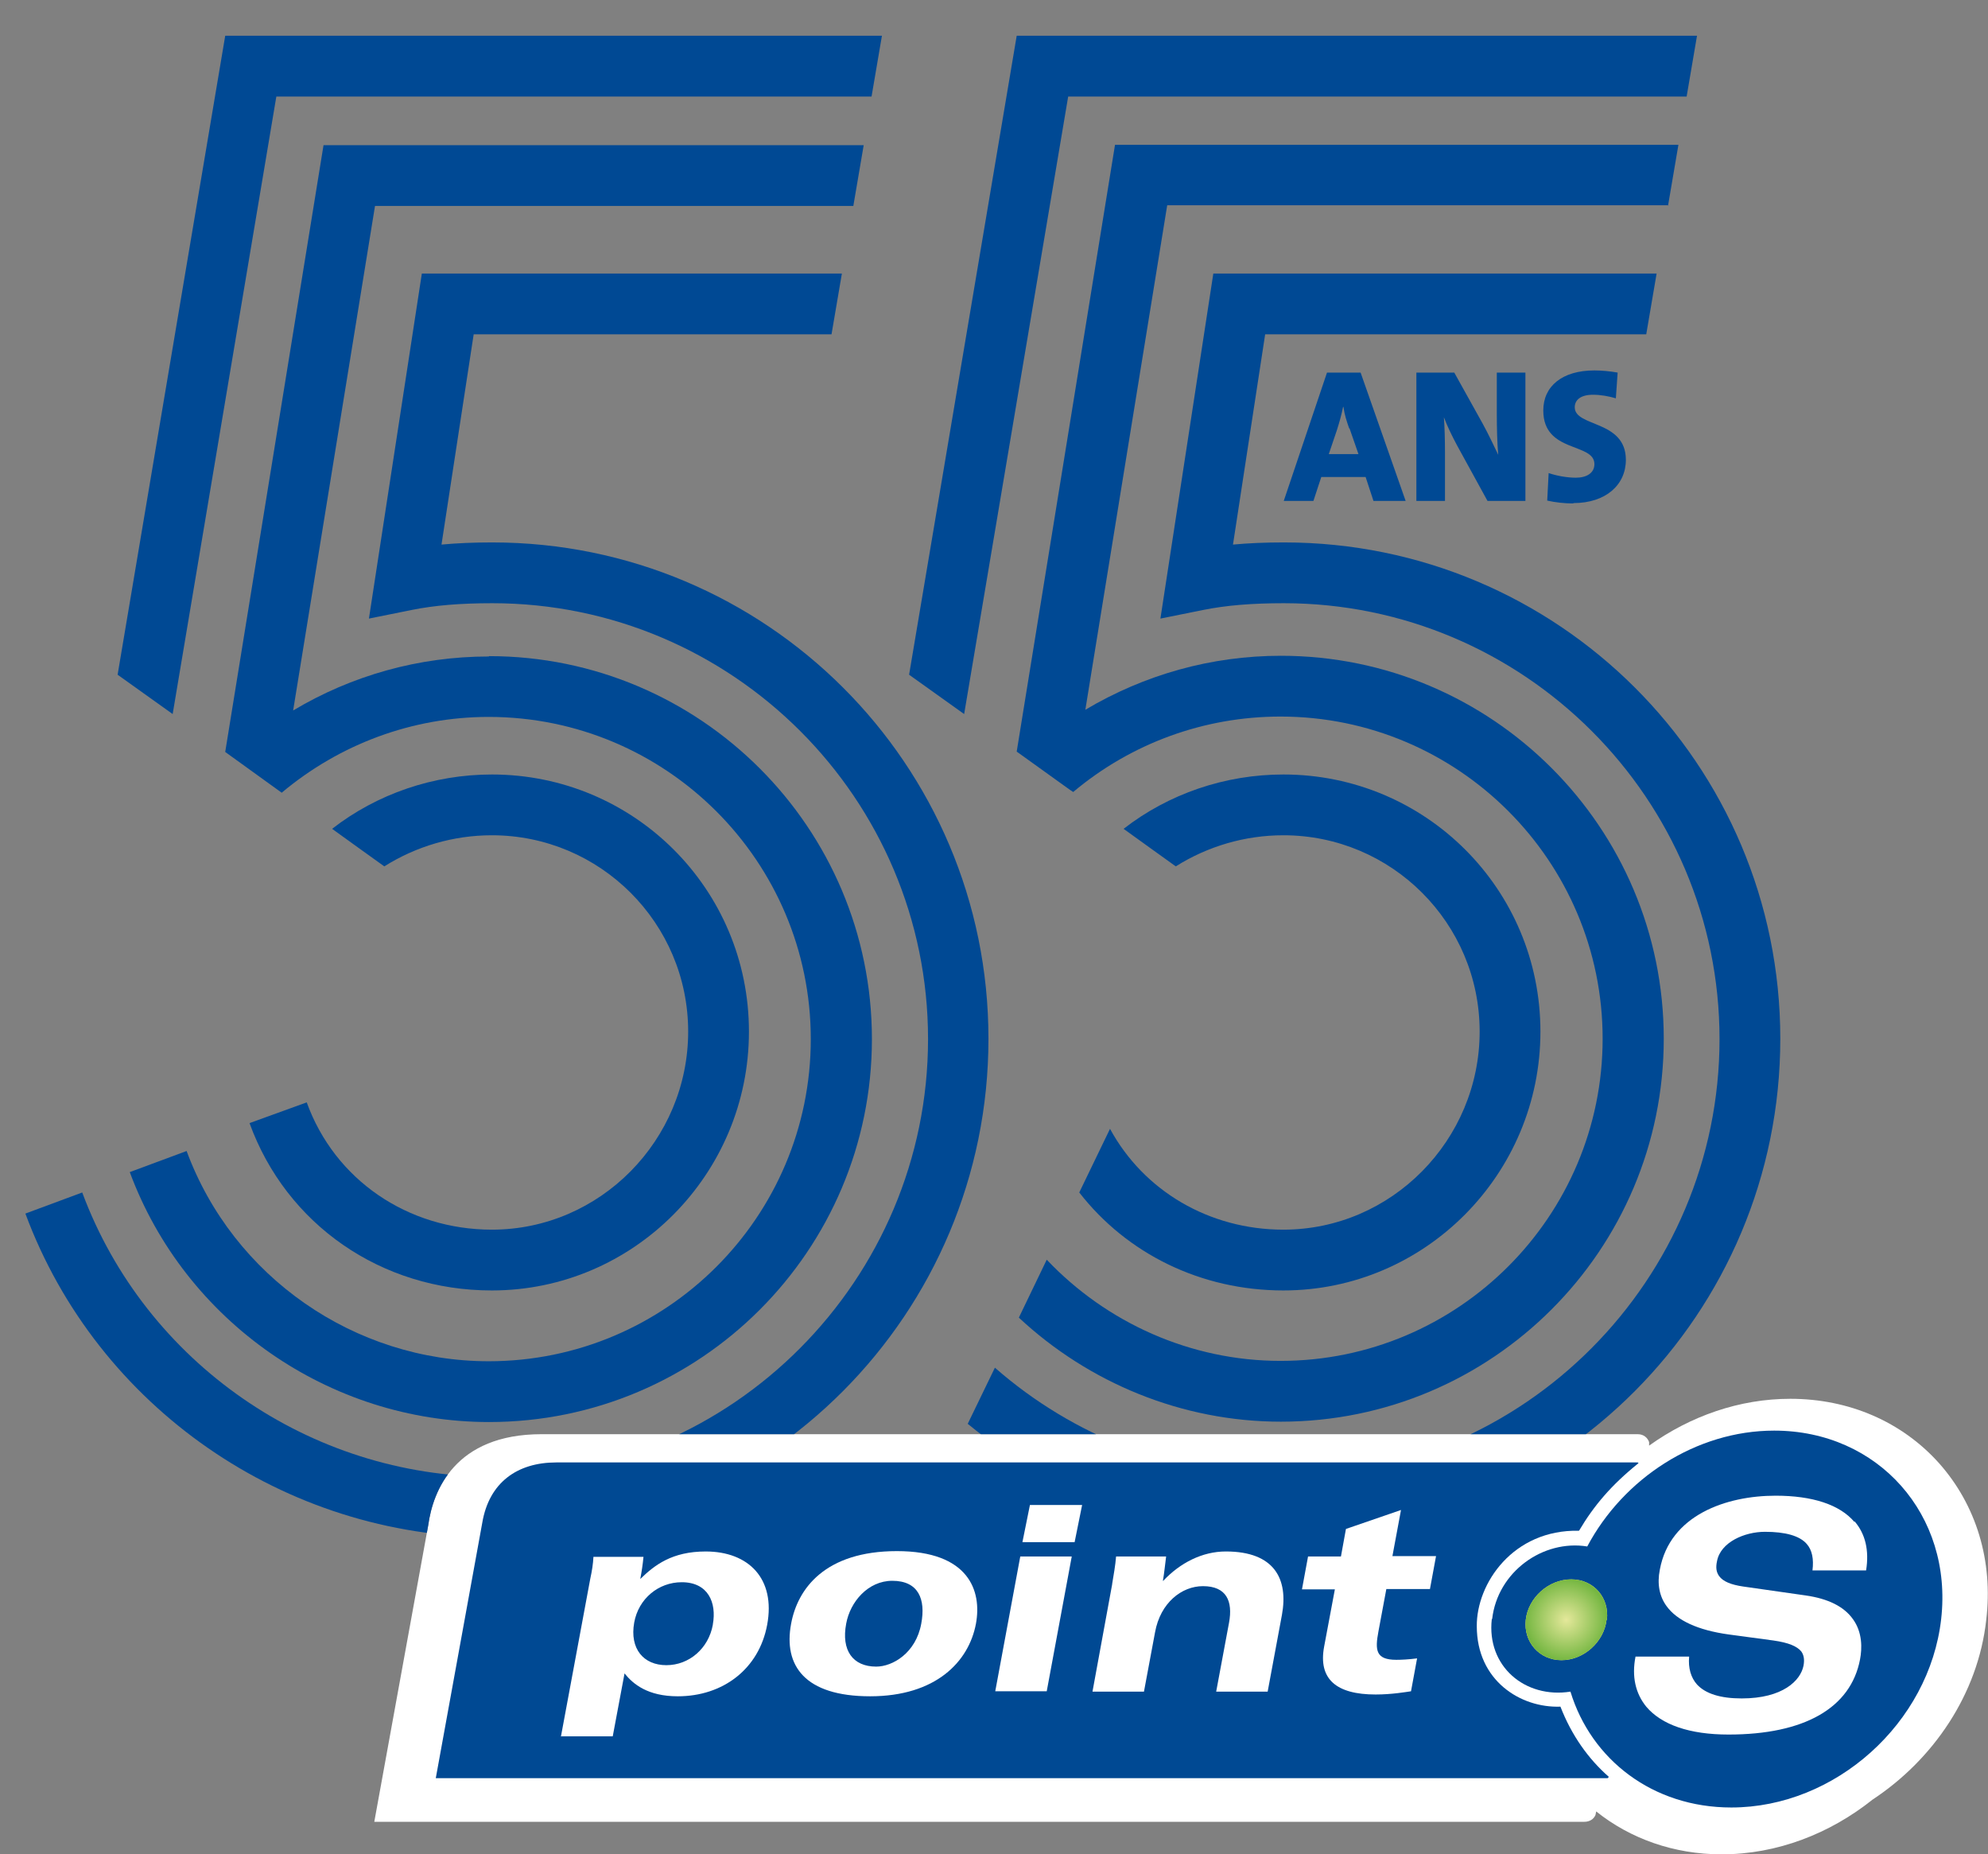
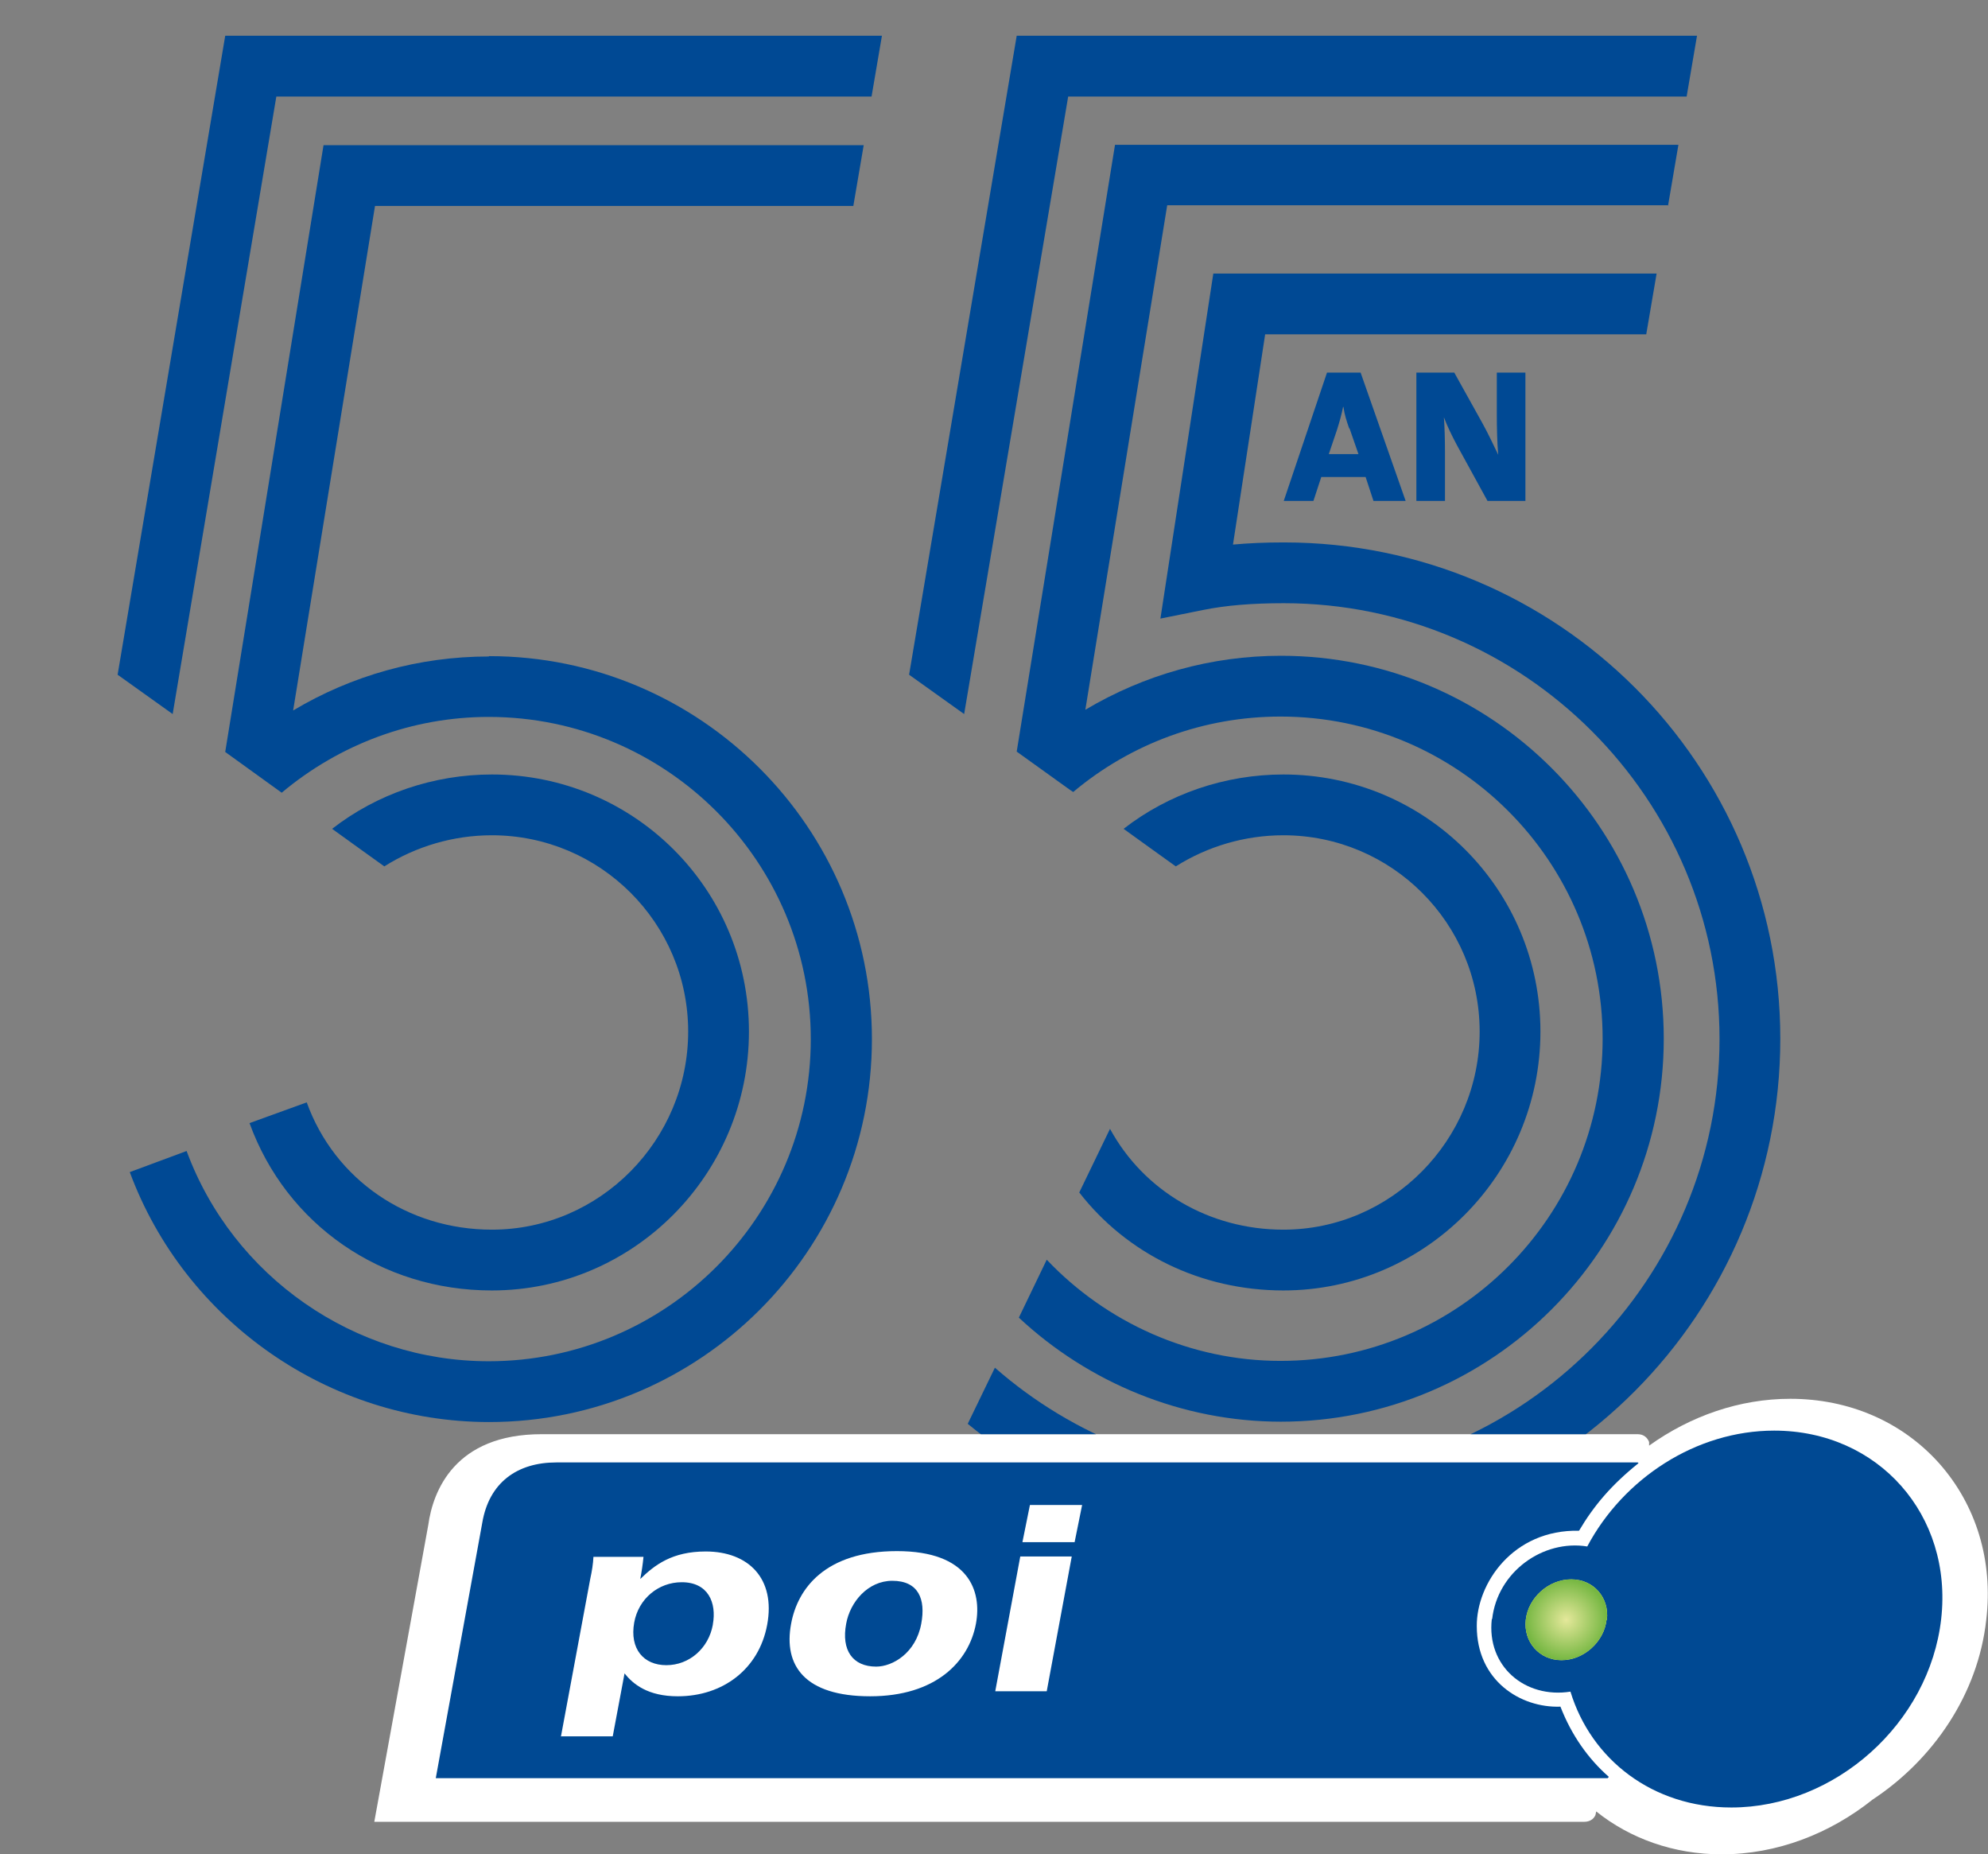
<svg xmlns="http://www.w3.org/2000/svg" id="Calque_1" data-name="Calque 1" viewBox="0 0 55.61 51.86">
  <rect x="0" y="0" width="55.61" height="51.86" fill="#808080" stroke="none" />
  <defs>
    <style> .cls-1 { fill: #fff; } .cls-2 { fill: none; } .cls-3 { fill: #fff381; } .cls-4 { clip-path: url(#clippath-1); } .cls-5 { fill: url(#Nouvelle_nuance_de_dégradé_2); } .cls-6 { fill: #004993; } .cls-7 { clip-path: url(#clippath); } .cls-8 { fill: #004994; } </style>
    <clipPath id="clippath">
      <path class="cls-3" d="M44.94,45.3c-.07.62-.64,1.13-1.26,1.13s-1.07-.51-1-1.13c.07-.62.64-1.13,1.27-1.13s1.07.51,1,1.13" />
    </clipPath>
    <radialGradient id="Nouvelle_nuance_de_dégradé_2" data-name="Nouvelle nuance de dégradé 2" cx="43.81" cy="45.3" fx="43.81" fy="45.3" r="1.14" gradientUnits="userSpaceOnUse">
      <stop offset="0" stop-color="#e4e89a" />
      <stop offset="1" stop-color="#76b742" />
    </radialGradient>
    <clipPath id="clippath-1">
      <path class="cls-2" d="M11.98,42.65h0c.13-.95.74-2.54,3.17-2.54h30.66c.18,0,.28.11.32.22v.1c1.16-.83,2.53-1.31,3.95-1.31.22,0,.44.01.65.03V0H0v44.81h11.59l.39-2.16Z" />
    </clipPath>
  </defs>
  <g>
    <path class="cls-1" d="M44.65,50.66l-.02.1c-.05.12-.17.19-.31.19H10.47l1.51-8.3h0c.13-.95.74-2.54,3.17-2.54h30.66c.18,0,.28.11.32.22v.1c1.16-.83,2.53-1.31,3.95-1.31,1.64,0,3.12.64,4.16,1.8,1.04,1.17,1.52,2.73,1.32,4.39-.23,2.07-1.48,3.9-3.18,5.02-1.19.95-2.67,1.53-4.22,1.53-1.34,0-2.56-.44-3.51-1.2" />
    <g>
      <path class="cls-6" d="M45,49.7s-.03.03-.03.03H12.19l1.3-7.14c.19-1.13.98-1.69,2.07-1.69h30.23c.08,0,.02.04.02.04-.73.59-1.22,1.16-1.64,1.87-1.85-.04-2.87,1.48-2.86,2.67,0,1.52,1.22,2.29,2.34,2.25.31.8.78,1.46,1.35,1.96" />
      <path class="cls-6" d="M41.73,45.28c-.15,1.32.93,2.23,2.2,2.03.58,1.9,2.3,3.24,4.5,3.24,2.91,0,5.54-2.36,5.87-5.27.33-2.91-1.76-5.27-4.67-5.27-2.19,0-4.22,1.34-5.23,3.24-1.24-.2-2.51.71-2.66,2.03" />
-       <path class="cls-1" d="M51.87,42.56c-.41-.48-1.17-.73-2.2-.73-1.38,0-2.96.54-3.24,2.07-.08.4-.01.75.19,1.02.29.4.87.67,1.73.79l1.26.17c.42.06.66.16.78.31.07.1.09.23.06.39-.08.42-.58.92-1.73.92-.59,0-1.01-.13-1.25-.39-.17-.19-.25-.46-.22-.78h-1.5c-.11.56,0,1.03.3,1.4.43.51,1.22.78,2.3.78,2.12,0,3.42-.74,3.68-2.1.06-.31.07-.76-.2-1.13-.25-.35-.69-.57-1.32-.66l-1.75-.25c-.34-.05-.56-.14-.67-.29-.08-.11-.1-.24-.06-.42.1-.53.77-.82,1.34-.82s.97.11,1.17.34c.15.17.2.42.16.74h1.5c.09-.56-.02-1.02-.32-1.37" />
      <g>
        <path class="cls-3" d="M44.94,45.3c-.07.62-.64,1.13-1.26,1.13s-1.07-.51-1-1.13c.07-.62.64-1.13,1.27-1.13s1.07.51,1,1.13" />
        <g class="cls-7">
          <path class="cls-5" d="M44.94,45.3c-.07.62-.64,1.13-1.26,1.13s-1.07-.51-1-1.13c.07-.62.64-1.13,1.27-1.13s1.07.51,1,1.13" />
        </g>
      </g>
      <path class="cls-1" d="M19.94,45.44c-.12.66-.66,1.13-1.3,1.13s-1.03-.46-.9-1.19c.12-.67.68-1.13,1.33-1.13.74,0,.98.57.87,1.18M15.7,48.56h1.44l.33-1.76c.24.3.65.64,1.49.64,1.26,0,2.27-.76,2.5-2,.24-1.29-.52-2.05-1.72-2.05-.94,0-1.43.38-1.83.77.04-.21.07-.41.09-.62h-1.4c-.01.2-.04.39-.09.62l-.82,4.41" />
      <path class="cls-1" d="M23.67,45.41c.11-.61.61-1.2,1.29-1.2.73,0,.94.51.81,1.2-.15.82-.8,1.2-1.26,1.2-.66,0-.98-.46-.84-1.2M22.13,45.41c-.22,1.17.38,2.03,2.21,2.03s2.76-.96,2.96-2.03c.17-.92-.2-2.03-2.21-2.03s-2.78,1.05-2.96,2.03" />
      <path class="cls-1" d="M28.54,43.53h1.44l-.7,3.77h-1.44l.7-3.77M30.06,43.13h-1.46l.21-1.04h1.46l-.21,1.04" />
-       <path class="cls-1" d="M31.11,44.3c.04-.24.09-.52.11-.77h1.4c-.03.22-.05.45-.09.68h.01c.47-.5,1.09-.82,1.75-.82,1.37,0,1.75.78,1.57,1.77l-.4,2.15h-1.44l.36-1.93c.11-.6-.07-1.02-.73-1.02-.59,0-1.19.46-1.34,1.29l-.31,1.66h-1.44l.55-3" />
-       <path class="cls-1" d="M36.59,43.53h.92l.14-.77,1.54-.53-.24,1.29h1.22l-.17.92h-1.22l-.22,1.18c-.1.53-.08.8.5.8.14,0,.35-.01.58-.04l-.17.92c-.14.02-.54.09-.99.09-1.1,0-1.61-.43-1.44-1.34l.3-1.6h-.92l.17-.92" />
    </g>
  </g>
  <g class="cls-4">
    <g>
      <g>
        <path class="cls-8" d="M38.42,14.01l-.22-.67h-1.24l-.22.67h-.83l1.21-3.59h.94l1.26,3.59h-.91ZM37.74,11.98c-.07-.2-.13-.38-.16-.6h-.01c-.04.2-.1.42-.17.64l-.23.68h.83l-.25-.72Z" />
        <path class="cls-8" d="M41.61,14.01l-.85-1.55c-.15-.28-.28-.55-.37-.79.02.27.03.63.03.97v1.37h-.8v-3.59h1.06l.79,1.42c.16.29.31.61.44.88-.03-.31-.04-.78-.04-1.12v-1.18h.8v3.59h-1.06Z" />
-         <path class="cls-8" d="M44.01,14.08c-.25,0-.51-.03-.73-.08l.04-.77c.2.07.5.13.76.13.3,0,.52-.13.52-.38,0-.61-1.43-.3-1.43-1.5,0-.68.53-1.12,1.43-1.12.19,0,.43.02.65.06l-.05.72c-.2-.06-.43-.1-.64-.1-.35,0-.51.15-.51.35,0,.56,1.43.35,1.43,1.47,0,.7-.56,1.21-1.47,1.21" />
      </g>
      <g>
        <path class="cls-8" d="M13.76,36.09c3.96,0,7.19-3.25,7.19-7.24s-3.22-7.19-7.19-7.19c-1.63,0-3.21.54-4.47,1.52.52.38,1.02.73,1.46,1.05.89-.56,1.93-.87,3.01-.87,3.03,0,5.49,2.46,5.49,5.49s-2.46,5.54-5.49,5.54c-2.36,0-4.4-1.4-5.18-3.56l-1.6.58c1.03,2.84,3.69,4.68,6.77,4.68Z" />
        <path class="cls-8" d="M24.67,1H6.3l-3.01,17.87c.44.31.96.69,1.54,1.1L7.73,2.7h16.65l.29-1.7Z" />
        <path class="cls-8" d="M13.67,18.36c-1.95,0-3.83.53-5.47,1.51l2.29-14.11h13.38l.29-1.7h-15.11l-2.75,16.97,1.58,1.14c1.62-1.36,3.66-2.12,5.79-2.12,4.97,0,9.01,4.04,9.01,9.01s-4.04,9.01-9.01,9.01c-3.75,0-7.15-2.36-8.45-5.88l-1.59.59c1.55,4.18,5.59,6.99,10.05,6.99,5.91,0,10.71-4.8,10.71-10.71s-4.8-10.71-10.71-10.71Z" />
-         <path class="cls-8" d="M13.76,15.17c-.51,0-.97.02-1.41.06l.9-5.88h10.01l.29-1.7h-11.75l-1.48,9.65,1.19-.24c.64-.13,1.37-.19,2.26-.19,6.72,0,12.19,5.47,12.19,12.19s-5.47,12.24-12.19,12.24c-5.09,0-9.7-3.19-11.47-7.95l-1.59.59c2.01,5.42,7.26,9.05,13.06,9.05,7.66,0,13.88-6.25,13.88-13.94s-6.23-13.88-13.88-13.88Z" />
      </g>
      <g>
        <path class="cls-8" d="M47.46,1h-19.02l-3.01,17.87c.44.31.96.69,1.54,1.1l2.91-17.27h17.3l.29-1.7Z" />
        <path class="cls-8" d="M35.9,34.39c-2.08,0-3.91-1.09-4.85-2.82l-.86,1.78c1.33,1.71,3.4,2.74,5.71,2.74,3.96,0,7.19-3.25,7.19-7.24s-3.22-7.19-7.19-7.19c-1.63,0-3.21.54-4.47,1.52.52.38,1.02.73,1.46,1.05.89-.56,1.93-.87,3.01-.87,3.03,0,5.49,2.46,5.49,5.49s-2.46,5.54-5.49,5.54Z" />
        <path class="cls-8" d="M46.66,5.75l.29-1.7h-15.76l-2.75,16.97c.49.35.99.71,1.49,1.07.03.02.06.04.09.06,1.62-1.36,3.66-2.11,5.8-2.11,4.97,0,9.01,4.04,9.01,9.01s-4.04,9.01-9.01,9.01c-2.52,0-4.87-1.07-6.54-2.83l-.78,1.62c1.95,1.82,4.56,2.91,7.33,2.91,5.91,0,10.71-4.8,10.71-10.71s-4.8-10.71-10.71-10.71c-1.95,0-3.82.53-5.47,1.51l2.29-14.11h14.03Z" />
        <path class="cls-8" d="M35.9,15.17c-.51,0-.97.02-1.41.06l.9-5.88h10.66l.29-1.7h-12.4l-1.48,9.65,1.19-.24c.64-.13,1.37-.19,2.26-.19,6.72,0,12.19,5.47,12.19,12.19s-5.47,12.24-12.19,12.24c-3.03,0-5.89-1.13-8.08-3.05l-.76,1.57c2.44,2,5.56,3.17,8.85,3.17,7.66,0,13.88-6.25,13.88-13.94s-6.23-13.88-13.88-13.88Z" />
      </g>
    </g>
  </g>
</svg>